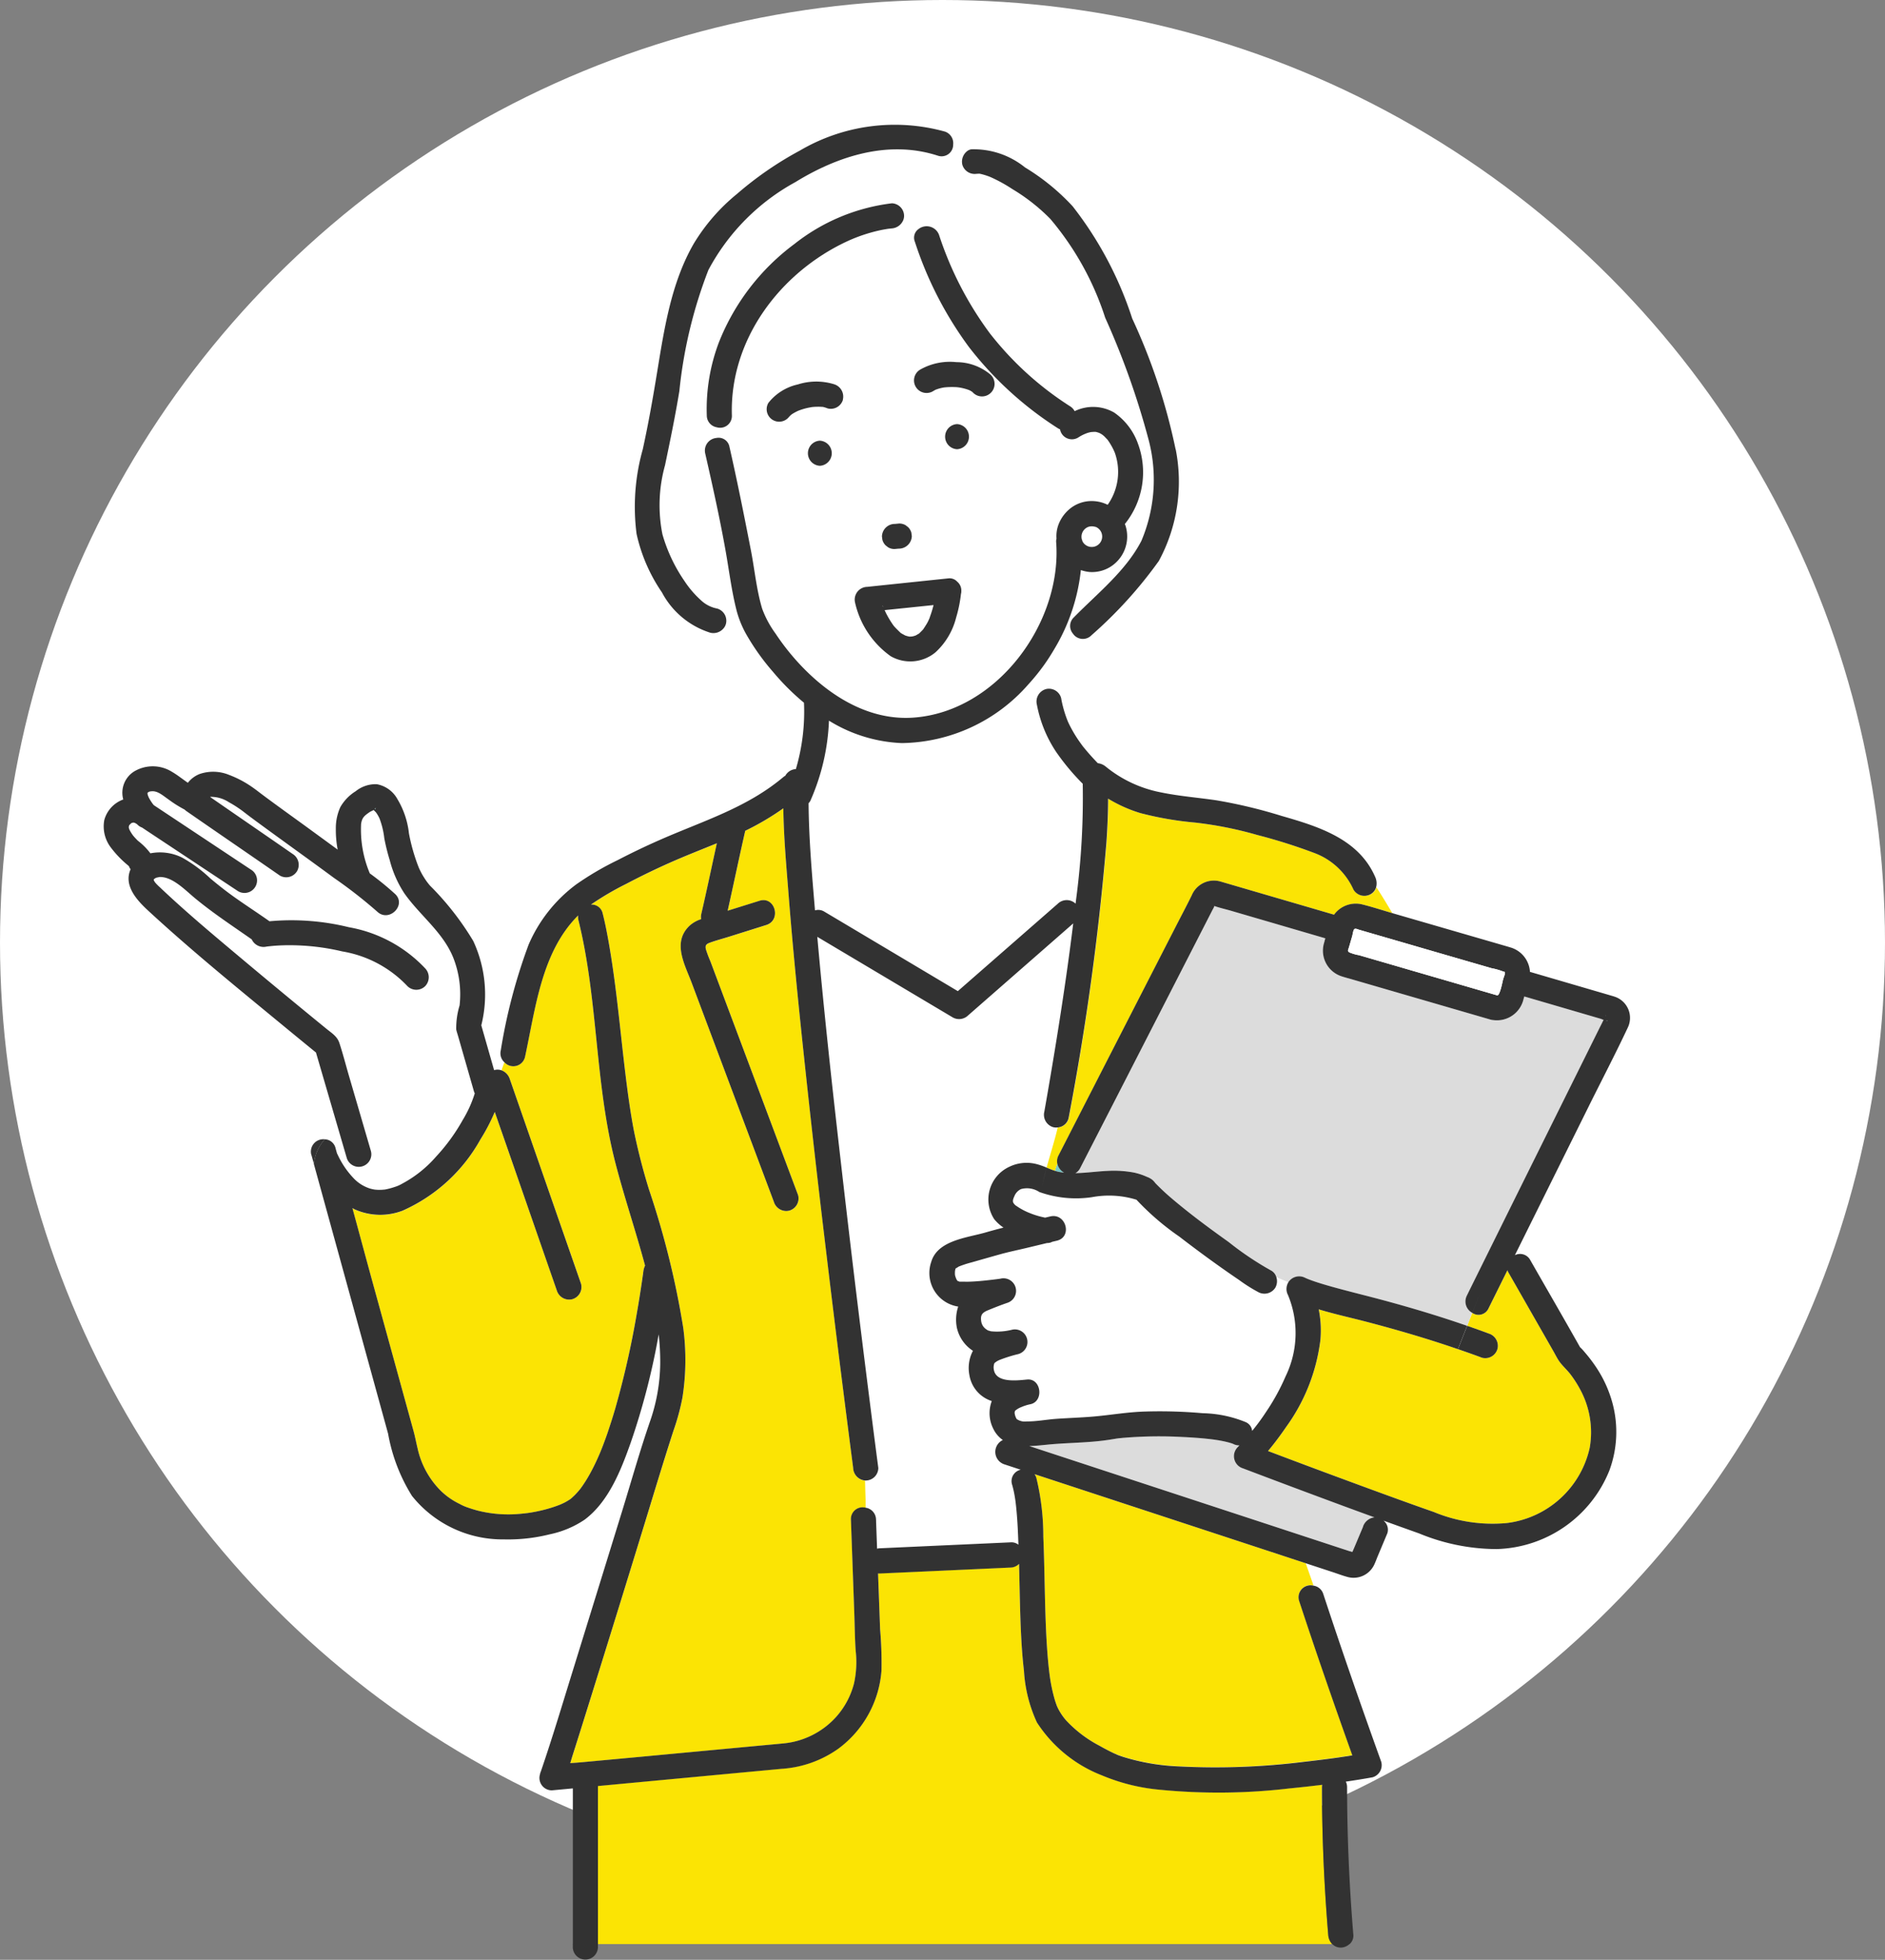
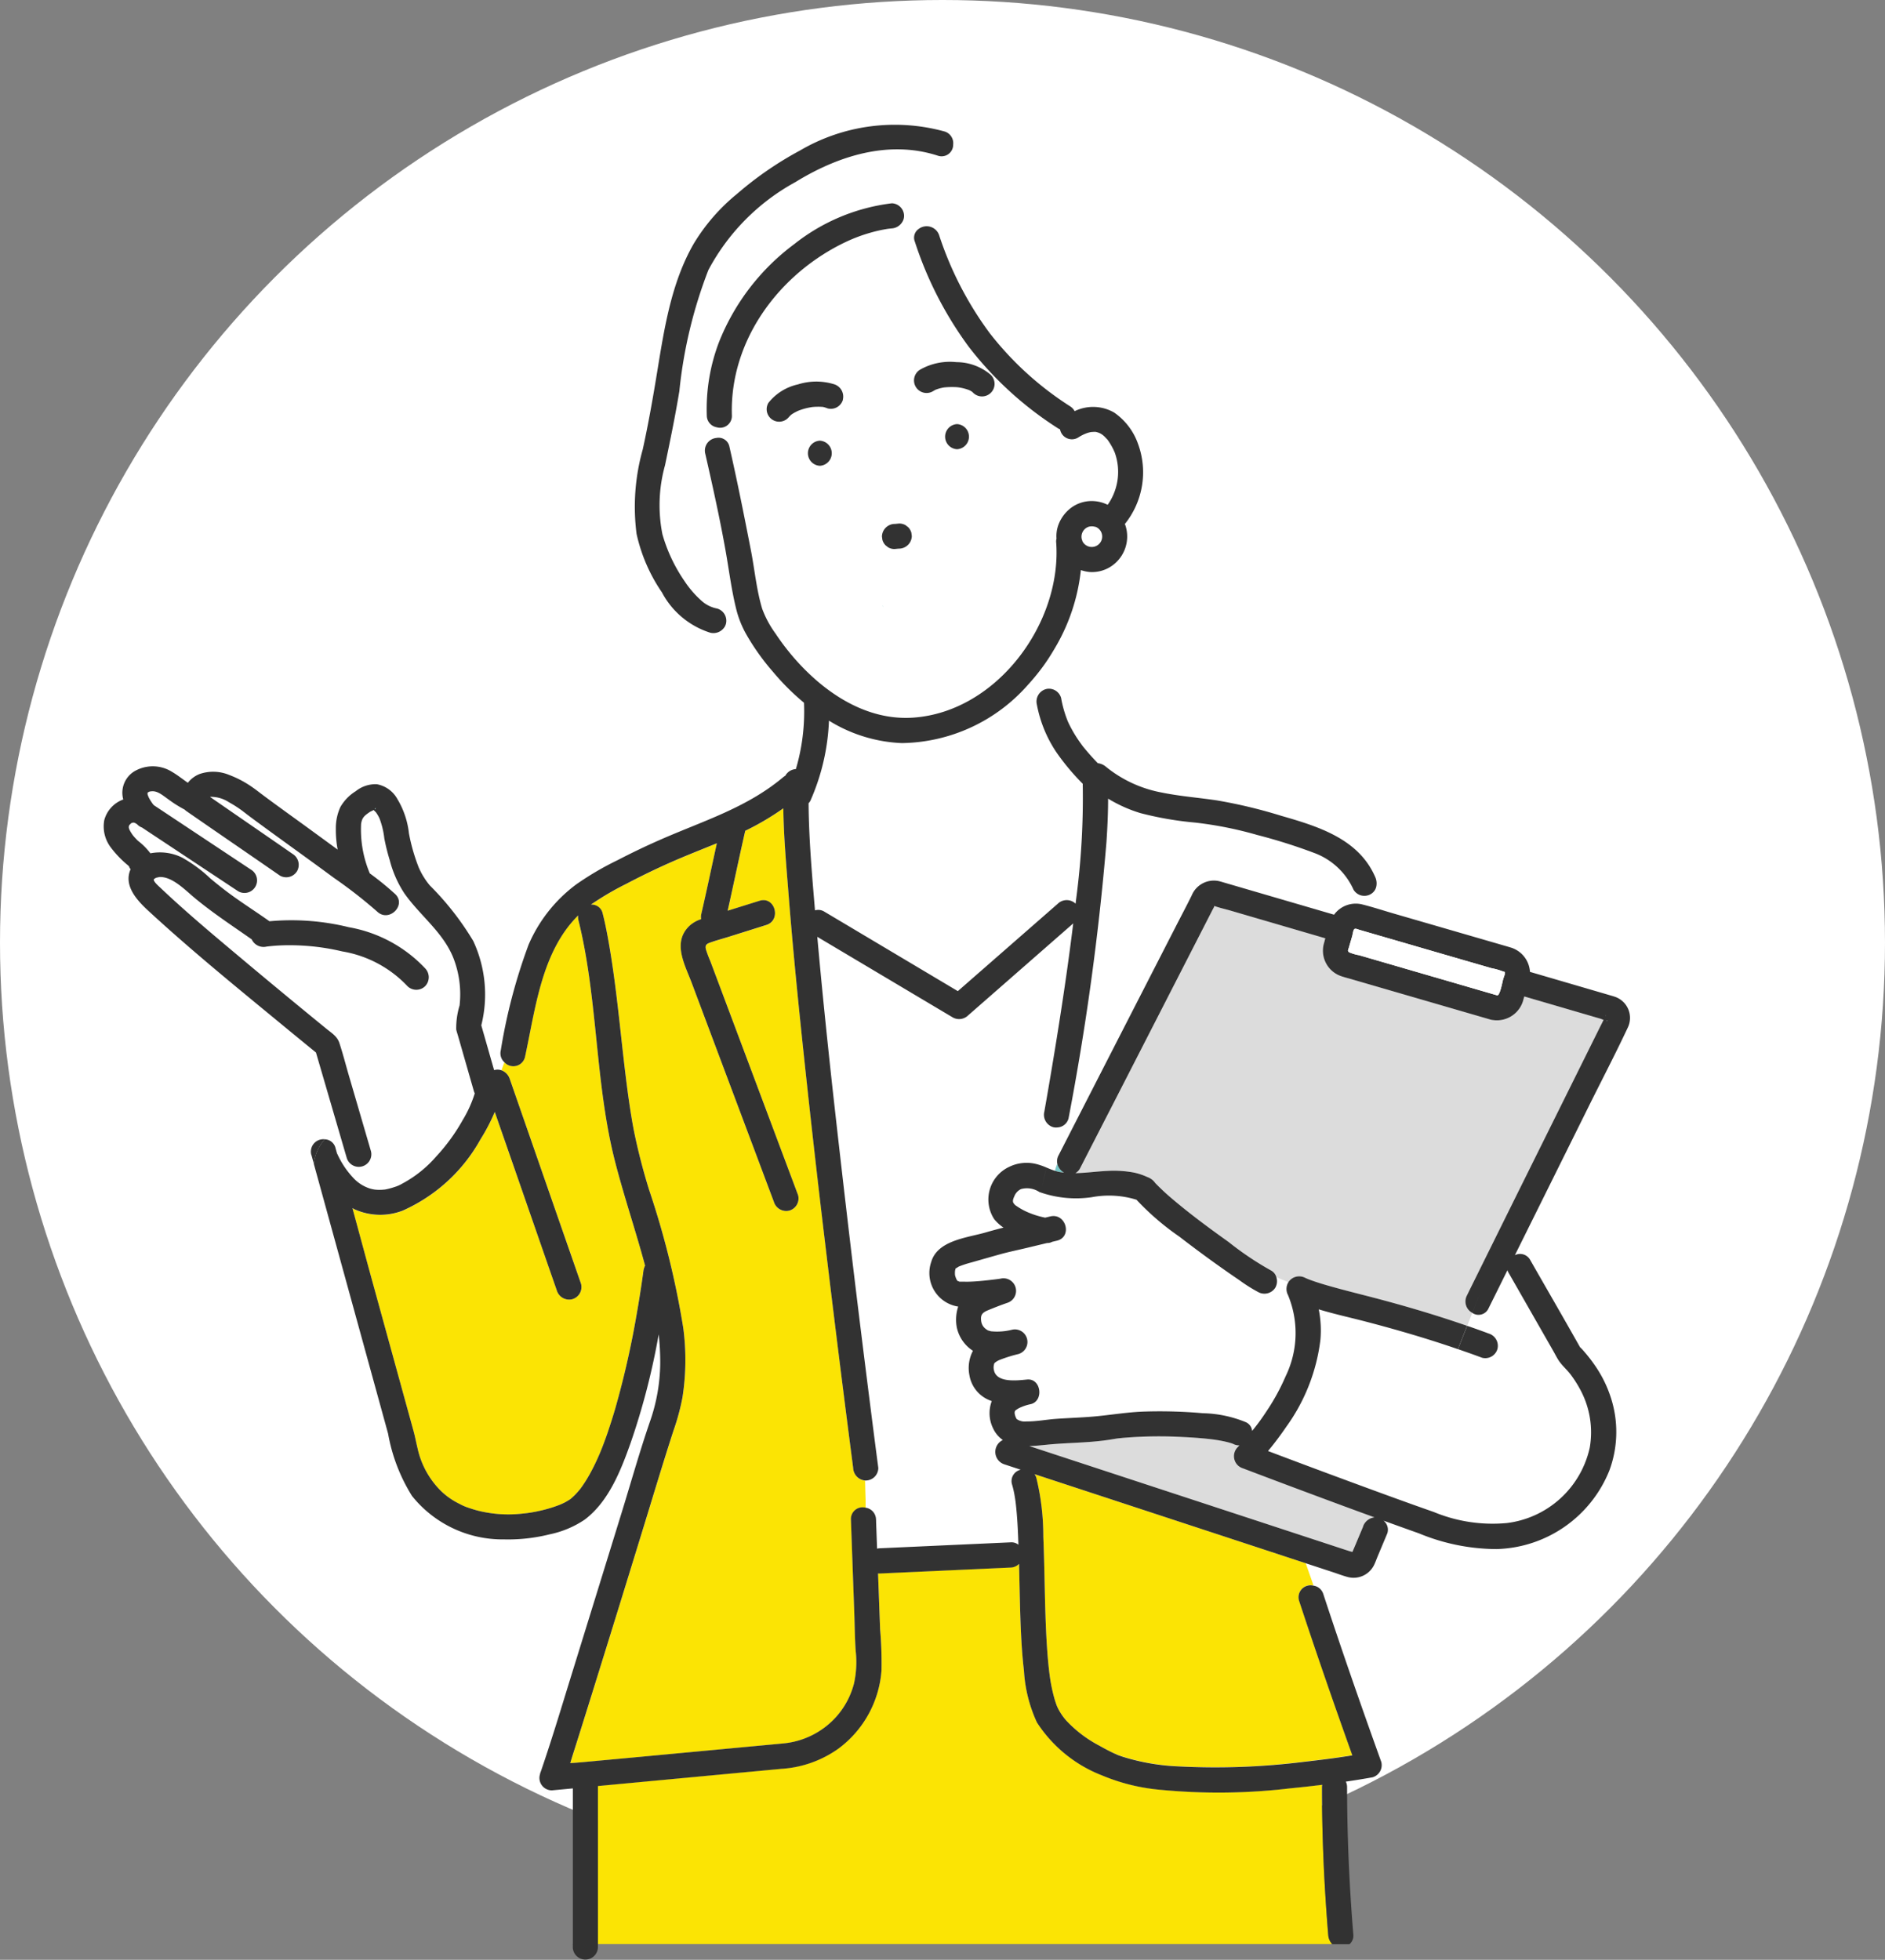
<svg xmlns="http://www.w3.org/2000/svg" width="112" height="116.422" viewBox="0 0 112 116.422">
  <rect x="0" y="0" width="112" height="116.422" fill="#808080" stroke="none" />
  <defs>
    <clipPath id="clip-path">
      <rect id="長方形_38" data-name="長方形 38" width="90.692" height="109.045" fill="none" />
    </clipPath>
  </defs>
  <g id="グループ_452" data-name="グループ 452" transform="translate(-643 -5042)">
    <circle id="楕円形_34" data-name="楕円形 34" cx="56" cy="56" r="56" transform="translate(643 5042)" fill="#fff" />
    <g id="グループ_431" data-name="グループ 431" transform="translate(649.154 5049.377)">
      <g id="グループ_18" data-name="グループ 18" clip-path="url(#clip-path)">
        <path id="パス_124" data-name="パス 124" d="M182.1,58.107c-.021.008-.042.018-.064.024l.045-.014.014-.008.006,0" transform="translate(-132.637 -42.34)" fill="#78c8c8" />
        <path id="パス_125" data-name="パス 125" d="M170.625,105.47c-.015-.088-.039-.112-.036-.088a.655.655,0,0,1,.03.074l.007.014" transform="translate(-124.299 -76.78)" fill="#78c8c8" />
        <path id="パス_126" data-name="パス 126" d="M182.294,58.047l.029-.009a.2.2,0,0,0-.056.019l.026-.01" transform="translate(-132.809 -42.289)" fill="#78c8c8" />
        <path id="パス_127" data-name="パス 127" d="M172.949,109.707c-.035-.046-.021-.027,0,0" transform="translate(-126.004 -79.917)" fill="#78c8c8" />
        <path id="パス_128" data-name="パス 128" d="M171.394,106.237c.043.067.087.133.133.2l.051.07.021.025c.121.137.249.258.379.385l.008.009.062.039c.063.041.133.071.2.112.039.011.077.026.116.037l.088.022.038.011c.065,0,.165-.008.182-.007s.053-.01.079-.017c.043-.011.087-.029.13-.04.056-.034.116-.065.173-.1l.017-.008c.016-.013.031-.028.039-.036.058-.058.118-.112.172-.173.008-.009.02-.021.033-.032s.024-.034.033-.047c.046-.071.094-.14.137-.213a2.043,2.043,0,0,0,.22-.436c-.063.224.023-.064.044-.123s.05-.143.073-.215q.066-.206.118-.415a.09.09,0,0,1,0-.01l-2.9.3c.035.074.067.15.105.222.078.151.162.3.253.441" transform="translate(-124.624 -76.705)" fill="#fff" />
        <path id="パス_129" data-name="パス 129" d="M215.409,289.166a.756.756,0,0,1-.329-1.247c.039-.039.075-.08.113-.119a.758.758,0,0,1-.365-.085l-.018-.01c-.028-.007-.059-.022-.087-.03-.1-.029-.195-.057-.294-.081-.249-.06-.5-.1-.756-.139l-.146-.019-.166-.019c-.173-.019-.347-.036-.521-.05q-.512-.043-1.025-.065a25.513,25.513,0,0,0-3.575.055l-.224.024-.124.016-.256.042c-.377.063-.757.108-1.138.14-.8.068-1.613.086-2.417.152-.428.035-.9.1-1.369.11l1.869.614,12.189,4,4.437,1.457.539.177c.021.007.1.023.161.042.052-.125.108-.25.16-.374l.478-1.137a.81.81,0,0,1,.682-.545q-.957-.35-1.913-.7-2.957-1.092-5.9-2.21" transform="translate(-147.706 -209.316)" fill="#dcdcdc" />
        <path id="パス_130" data-name="パス 130" d="M186.631,250.238c.024-.033.013-.019,0,0" transform="translate(-135.988 -182.321)" fill="#78c8c8" />
        <path id="パス_131" data-name="パス 131" d="M59.37,149.755c.019.015.033.023.03.011,0,.009.078-.171-.03-.011" transform="translate(-43.26 -109.07)" fill="#78c8c8" />
        <path id="パス_132" data-name="パス 132" d="M99.973,302.17c-.082.034-.034.015,0,0" transform="translate(-72.812 -220.176)" fill="#78c8c8" />
        <path id="パス_133" data-name="パス 133" d="M203.851,295.542a.778.778,0,0,1,.108.223,14.7,14.7,0,0,1,.412,3.49c.065,1.5.075,3.008.123,4.512.021.666.049,1.331.092,2,.021.32.046.639.076.958q.022.228.048.455c.008.067.016.134.024.2,0,.028.006.047.008.061l.008.053a10.017,10.017,0,0,0,.3,1.441c.034.114.074.226.113.338.005.016.025.061.036.087s.024.054.038.081a3.436,3.436,0,0,0,.489.728,7.337,7.337,0,0,0,1.971,1.5c.3.167.6.329.906.472l.024.011.01,0,.157.061c.108.041.217.079.326.115a12.811,12.811,0,0,0,3.278.565,42.544,42.544,0,0,0,7.5-.275q.761-.084,1.52-.186l.251-.034.283-.04.506-.075.279-.046c-1.091-3.047-2.152-6.106-3.163-9.181a.71.71,0,0,1,.852-.9l-.463-1.321-9.558-3.139-6.549-2.151" transform="translate(-148.536 -215.346)" fill="#fbe404" />
        <path id="パス_134" data-name="パス 134" d="M119,188.982c0-.019,0-.039-.008-.058q-.277-2.1-.539-4.2-.561-4.432-1.092-8.867-.65-5.437-1.239-10.882c-.36-3.365-.7-6.733-.965-10.107-.131-1.677-.287-3.378-.308-5.07a15.948,15.948,0,0,1-2.265,1.336s0,.006,0,.009c-.361,1.577-.689,3.161-1.042,4.739l1.892-.592c.92-.288,1.31,1.154.4,1.439l-2.226.7c-.378.118-.767.219-1.138.356-.2.074-.279.165-.222.39a7.093,7.093,0,0,0,.266.709l.638,1.7,1.874,4.994,2.7,7.2a.752.752,0,0,1-.521.918.767.767,0,0,1-.918-.521l-1.093-2.912-3.8-10.123c-.4-1.078-1.161-2.389-.106-3.376a1.86,1.86,0,0,1,.678-.38.813.813,0,0,1,.009-.309c.32-1.4.616-2.8.924-4.2-.943.386-1.892.755-2.823,1.169q-1.3.58-2.568,1.247a17.164,17.164,0,0,0-2.092,1.228.661.661,0,0,1,.7.528c.129.52.237,1.045.333,1.572.462,2.566.683,5.17.994,7.757.143,1.191.3,2.381.525,3.56a36.023,36.023,0,0,0,.907,3.53,50.765,50.765,0,0,1,2.029,8.2,14.45,14.45,0,0,1-.049,4.143,13.6,13.6,0,0,1-.537,1.977c-.667,2.054-1.283,4.126-1.92,6.19q-1.464,4.745-2.937,9.487-.557,1.788-1.124,3.574c-.05.157-.1.319-.145.482.242-.018.485-.034.723-.056l3.24-.3,6.957-.652c.585-.055,1.169-.108,1.754-.164a4.827,4.827,0,0,0,3.1-1.548,4.745,4.745,0,0,0,1.084-2.009,5.882,5.882,0,0,0,.1-1.949c-.051-.75-.055-1.507-.083-2.258l-.2-5.539a.694.694,0,0,1,.876-.7l-.029-1.607a.775.775,0,0,1-.711-.743" transform="translate(-74.458 -109.152)" fill="#fbe404" />
        <path id="パス_135" data-name="パス 135" d="M17.785,167.24c.013.046.025.093.038.139.018.063.036.127.054.19.008.014.017.025.025.04a5.128,5.128,0,0,0,1.009,1.476,2.283,2.283,0,0,0,.944.565,2.6,2.6,0,0,0,.269.058c.031,0,.139.012.171.013.1,0,.194,0,.291-.006l.113-.01.014,0a4.217,4.217,0,0,0,.587-.154,2.012,2.012,0,0,0,.438-.192,7.061,7.061,0,0,0,2.017-1.607,11.182,11.182,0,0,0,1.588-2.181,7.01,7.01,0,0,0,.714-1.581.826.826,0,0,1-.055-.138l-.926-3.241c-.039-.137-.086-.273-.117-.412a4.661,4.661,0,0,1,.2-1.43,5.909,5.909,0,0,0-.382-2.852c-.617-1.518-1.975-2.5-2.9-3.808a6.536,6.536,0,0,1-.868-1.969,12.21,12.21,0,0,1-.323-1.3,4.834,4.834,0,0,0-.283-1.175,2.017,2.017,0,0,0-.2-.347c-.036-.051-.1-.105-.149-.159-.066.041-.181.085-.223.114-.352.239-.465.35-.523.709a6.7,6.7,0,0,0,.518,2.944,17.252,17.252,0,0,1,1.5,1.221c.7.658-.355,1.711-1.055,1.055a28.105,28.105,0,0,0-2.564-2c-1.523-1.124-3.065-2.221-4.59-3.342-.237-.174-.473-.35-.707-.53l-.038-.029-.019-.014-.1-.078c-.076-.055-.152-.11-.23-.162a6.61,6.61,0,0,0-.565-.347,1.942,1.942,0,0,0-1.106-.322c.008,0,0,0-.015.007,1.634,1.13,3.272,2.252,4.9,3.383a.761.761,0,0,1,.268,1.021.753.753,0,0,1-1.021.268c-1.852-1.283-3.713-2.554-5.564-3.838a.927.927,0,0,1-.1-.085,7.081,7.081,0,0,1-.942-.592c-.339-.236-.665-.543-1.043-.491a.322.322,0,0,0-.229.1c.027-.02.023.094,0,.028a2.188,2.188,0,0,0,.078.223,2.321,2.321,0,0,0,.126.218c.011.018.112.16.121.178s.043.051.064.076l0,0,.482.32,5.273,3.493a.746.746,0,1,1-.753,1.289l-.775-.513L7.954,149.3l-1.376-.912-.3-.2a.727.727,0,0,1-.29-.192l-.006-.007-.023-.015c-.031-.02-.063-.038-.1-.056l-.018-.009-.069-.018h0l-.024,0-.054.017-.028.013a.144.144,0,0,1-.047.028c-.043.041-.1.094-.1.1l-.011.014,0,.007a.2.2,0,0,1-.022.084s0,.006,0,.009c.006.028.012.056.02.084s.013.04.02.06.029.061.046.09a2.42,2.42,0,0,0,.156.244l.008.012,0,0c.032.036.062.074.094.11.066.075.135.147.207.216a3.835,3.835,0,0,1,.738.742,2.968,2.968,0,0,1,1.876.249,8.272,8.272,0,0,1,1.68,1.238c.418.351.845.69,1.287,1.01.732.53,1.495,1.016,2.232,1.539a14.313,14.313,0,0,1,4.722.355,8.164,8.164,0,0,1,4.528,2.446.764.764,0,0,1,0,1.055.751.751,0,0,1-1.055,0,6.875,6.875,0,0,0-3.87-2.062,13.517,13.517,0,0,0-2.418-.349c-.371-.02-.743-.025-1.114-.014-.188.006-.375.016-.562.032l-.247.024-.1.011-.058.008a.777.777,0,0,1-.882-.428c-1.139-.8-2.3-1.558-3.374-2.449-.591-.49-1.345-1.292-2.115-1.256.009,0-.115.026-.177.04l-.06.029c-.039.02-.1.084-.093.055h0c-.039.137.284.412.39.513,1.637,1.552,3.382,3,5.109,4.446q2.364,1.984,4.755,3.936c.309.252.639.445.77.839.212.637.377,1.292.565,1.936l1.315,4.5a.747.747,0,0,1-1.439.4l-.236-.808-.348-1.192c-.23.314-.49.6-.721.891a.68.68,0,0,1,.644.526" transform="translate(-3.998 -106.409)" fill="#fff" />
        <path id="パス_136" data-name="パス 136" d="M208.466,227.572a2.346,2.346,0,0,0-.142.423,2.28,2.28,0,0,0,.267.069c.091.017.183.028.275.038a.811.811,0,0,1-.4-.53" transform="translate(-151.795 -165.82)" fill="#78c8c8" />
        <path id="パス_137" data-name="パス 137" d="M170.3,187.067a.768.768,0,0,1-.521-.918q.378-2.14.725-4.285c.37-2.3.71-4.6.992-6.9l-.666.583-5.586,4.888a.767.767,0,0,1-.9.117l-1.046-.622-7.008-4.169c.264,2.971.57,5.939.893,8.9q.588,5.4,1.244,10.785.509,4.221,1.046,8.438.219,1.716.443,3.432a.75.75,0,0,1-.746.746c-.012,0-.023,0-.036,0l.029,1.607a.72.72,0,0,1,.616.7l.006.15q.029.792.058,1.584a.822.822,0,0,1,.156-.023l.987-.045,6.79-.308a.671.671,0,0,1,.466.141c-.008-.215-.015-.43-.025-.646-.026-.571-.061-1.143-.123-1.712-.008-.076-.017-.152-.027-.228,0-.034-.013-.093-.015-.105-.016-.1-.032-.2-.05-.3a5.833,5.833,0,0,0-.135-.576.69.69,0,0,1,.512-.888l-.994-.327a.778.778,0,0,1-.069-1.437,1.728,1.728,0,0,1-.576-.687,2.035,2.035,0,0,1-.081-1.628,1.95,1.95,0,0,1-1.33-1.542,2.189,2.189,0,0,1,.211-1.444,2.2,2.2,0,0,1-.963-1.408,2.485,2.485,0,0,1,.087-1.219,2.016,2.016,0,0,1-1.6-2.66c.377-1.283,2.152-1.429,3.236-1.745.35-.1.7-.2,1.056-.287a2.48,2.48,0,0,1-.552-.5,2.14,2.14,0,0,1,.872-3.1,2.359,2.359,0,0,1,1.6-.183,3.963,3.963,0,0,1,.636.218c.208-.775.466-1.562.659-2.384a.713.713,0,0,1-.263-.017" transform="translate(-113.878 -127.484)" fill="#fff" />
        <path id="パス_138" data-name="パス 138" d="M159.905,123.181a8.906,8.906,0,0,1-4.324-1.333,12.976,12.976,0,0,1-1.093,4.749.536.536,0,0,1-.113.157c.015,2.124.2,4.254.381,6.367a.682.682,0,0,1,.562.08l1.046.622,6.878,4.092.361-.316,5.586-4.888a.761.761,0,0,1,1.055,0c.01-.093.023-.185.033-.278a45.779,45.779,0,0,0,.391-6.846,13.633,13.633,0,0,1-1.585-1.9,7.573,7.573,0,0,1-1.139-2.8.766.766,0,0,1,.521-.918.609.609,0,0,1,.151-.027,7.872,7.872,0,0,1-.293-1.345,12.677,12.677,0,0,1-.907,1.112,10.158,10.158,0,0,1-7.511,3.475" transform="translate(-112.486 -86.413)" fill="#fff" />
        <path id="パス_139" data-name="パス 139" d="M150.753,21.986a46.833,46.833,0,0,0-2.577-7.239,17.277,17.277,0,0,0-3.259-5.866,11.237,11.237,0,0,0-2.253-1.771,9.066,9.066,0,0,0-1.313-.72,3.957,3.957,0,0,0-.545-.175c-.033-.008-.066-.014-.1-.02h-.02c-.066,0-.235.019-.078-.009a.763.763,0,0,1-.918-.521.793.793,0,0,1,.311-.83,2.988,2.988,0,0,0-.858-.377.689.689,0,0,1-.91.662c-2.92-.951-5.941.015-8.465,1.569a12.815,12.815,0,0,0-5.163,5.212,27.488,27.488,0,0,0-1.727,7.2c-.244,1.48-.546,2.94-.853,4.408a8.836,8.836,0,0,0-.152,4.1,9.466,9.466,0,0,0,1.313,2.779,5.883,5.883,0,0,0,.976,1.136,1.917,1.917,0,0,0,.96.492.753.753,0,0,1,.521.918.728.728,0,0,1-.074.171,3.146,3.146,0,0,0,1.237.388,6.038,6.038,0,0,1-.534-1.33c-.3-1.176-.449-2.4-.663-3.6-.345-1.927-.77-3.841-1.206-5.749a.753.753,0,0,1,.659-.92c.009-.215.022-.429.034-.644a.713.713,0,0,1-.59-.7,11.173,11.173,0,0,1,.725-4.36,13.421,13.421,0,0,1,4.481-5.828,11.567,11.567,0,0,1,5.775-2.416.751.751,0,0,1,.746.746.717.717,0,0,1-.046.247,2.614,2.614,0,0,1,.892.536.783.783,0,0,1,1.224.35,20.464,20.464,0,0,0,3.011,5.834,18.973,18.973,0,0,0,4.785,4.351.749.749,0,0,1,.259.283,2.509,2.509,0,0,1,2.35.083,3.786,3.786,0,0,1,1.412,1.847,4.9,4.9,0,0,1-.781,4.777.867.867,0,0,1,.038.084,2.126,2.126,0,0,1-.934,2.48,2.067,2.067,0,0,1-1.206.282,2.311,2.311,0,0,1-.509-.112,11.439,11.439,0,0,1-1.547,4.641,2,2,0,0,0,1.072-.869.7.7,0,0,1,.053-.953c1.42-1.446,3.1-2.768,4.02-4.554a9.3,9.3,0,0,0,.423-6.017" transform="translate(-88.669 -3.249)" fill="#fff" />
        <path id="パス_140" data-name="パス 140" d="M145.26,20.989a.8.8,0,0,1-.7.5l-.176.019-.08.011c-.108.018-.215.036-.322.058-.247.05-.492.111-.734.182a9.411,9.411,0,0,0-1.373.518c-3.957,1.861-6.947,5.831-6.8,10.325a.7.7,0,0,1-.9.7c-.012.215-.024.43-.034.644a.656.656,0,0,1,.78.523c.466,2.041.875,4.09,1.274,6.144.224,1.152.331,2.346.669,3.473a6.018,6.018,0,0,0,.8,1.486,14.084,14.084,0,0,0,1.243,1.608c1.759,1.961,4.183,3.563,6.918,3.379,4.988-.335,8.877-5.638,8.507-10.441a.58.58,0,0,1,.022-.194,1.938,1.938,0,0,1,.108-.808,2.24,2.24,0,0,1,.824-1.069,2.056,2.056,0,0,1,1.189-.355,2.146,2.146,0,0,1,.92.223,3.392,3.392,0,0,0,.426-3.089l-.019-.047c-.025-.056-.05-.112-.078-.166a3.917,3.917,0,0,0-.2-.358c-.034-.055-.071-.109-.108-.163a.253.253,0,0,1-.024-.038l-.042-.043c-.053-.056-.106-.111-.159-.166-.013-.014-.067-.057-.088-.076-.042-.029-.084-.056-.128-.083-.022-.013-.075-.037-.1-.048a1.758,1.758,0,0,0-.193-.055h0c-.04,0-.081-.005-.121-.005,0,0-.121.011-.141.009a1.97,1.97,0,0,0-.22.054,2.45,2.45,0,0,0-.557.274.716.716,0,0,1-1.079-.487.818.818,0,0,1-.144-.075,20.863,20.863,0,0,1-5.257-4.8,21.869,21.869,0,0,1-3.225-6.274.628.628,0,0,1,.215-.746,2.613,2.613,0,0,0-.892-.536m-4.965,14.6a.747.747,0,0,1,0-1.492.747.747,0,0,1,0,1.492m1.365-3.931a.75.75,0,0,1-.918.521,1.77,1.77,0,0,0-.286-.089l-.043,0-.1-.007q-.1-.005-.2,0c-.069,0-.137,0-.206.01l-.088.008c-.133.024-.265.048-.4.083a3.936,3.936,0,0,0-.405.131l-.043.019q-.085.04-.167.085c-.057.031-.113.065-.168.1l-.034.023c-.033.029-.067.058-.1.09-.013.014-.025.03-.039.042l-.009.007a.742.742,0,0,1-1.229-.826,3.079,3.079,0,0,1,1.755-1.1,3.6,3.6,0,0,1,2.15-.011.767.767,0,0,1,.521.918m2.389,7.842a.765.765,0,0,1,.682-.459l.035,0,.246-.024a.741.741,0,0,1,.377.1l.151.117a.746.746,0,0,1,.192.329c.009.066.018.132.027.2a.564.564,0,0,1-.064.288.673.673,0,0,1-.395.394.563.563,0,0,1-.287.064l-.036,0-.246.024a.743.743,0,0,1-.377-.1l-.151-.117a.745.745,0,0,1-.192-.329q-.013-.1-.027-.2a.558.558,0,0,1,.064-.288m4.63,3.7a7.75,7.75,0,0,1-.284,1.389,4.186,4.186,0,0,1-1.223,2.068,2.343,2.343,0,0,1-2.688.223,5.351,5.351,0,0,1-2.1-3.164.757.757,0,0,1,.719-.945l.61-.064,4.238-.443a.61.61,0,0,1,.5.2.676.676,0,0,1,.242.545.646.646,0,0,1-.021.189m-.231-8.6a.747.747,0,0,1,0-1.492.747.747,0,0,1,0,1.492m-2.184-4.73a3.584,3.584,0,0,1,2.154-.441,3.149,3.149,0,0,1,2.014.734.746.746,0,1,1-1.055,1.055l-.029-.027c-.035-.021-.069-.045-.106-.064l-.059-.03c-.046-.017-.091-.035-.138-.049a3.288,3.288,0,0,0-.4-.1l-.076-.013c-.063-.006-.125-.013-.188-.017a4.18,4.18,0,0,0-.455,0c-.076,0-.151.011-.227.017l-.061.01a2.7,2.7,0,0,0-.38.1c.008,0-.008.008-.075.029s-.108.057-.16.09a.746.746,0,0,1-.753-1.289" transform="translate(-97.737 -15.294)" fill="#fff" />
-         <path id="パス_141" data-name="パス 141" d="M225.742,153.341a.751.751,0,0,1-1.021-.268,4.124,4.124,0,0,0-2.356-2.187,32.657,32.657,0,0,0-3.359-1.059,22.5,22.5,0,0,0-3.7-.738,19.739,19.739,0,0,1-3.241-.561,8.29,8.29,0,0,1-1.923-.86c0,.867-.043,1.734-.1,2.6a155.59,155.59,0,0,1-2.251,16.393.719.719,0,0,1-.655.539c-.193.822-.451,1.609-.659,2.384.166.068.331.138.5.192a2.337,2.337,0,0,1,.141-.423.733.733,0,0,1,.072-.493l.164-.321,3.021-5.9,3.793-7.4c.311-.607.628-1.211.933-1.821a1.425,1.425,0,0,1,1.606-.854c.1.022.2.054.3.083l5.082,1.484,1.471.43a1.6,1.6,0,0,1,1.711-.6c.588.148,1.169.336,1.75.508-.307-.5-.609-1.027-.952-1.537a.684.684,0,0,1-.323.41" transform="translate(-150.444 -107.598)" fill="#fbe404" />
        <path id="パス_142" data-name="パス 142" d="M63.833,182.938l.53,1.523,2.275,6.533,1.434,4.117a.753.753,0,0,1-.521.918.764.764,0,0,1-.918-.521l-.53-1.523-2.275-6.533-.885-2.541a11.251,11.251,0,0,1-.849,1.63,9.87,9.87,0,0,1-4.63,4.237,3.72,3.72,0,0,1-2.825-.071c-.053-.024-.1-.055-.153-.081.414,1.517.821,3.035,1.239,4.55l2.4,8.717c.091.331.151.661.233.995a5.092,5.092,0,0,0,1.4,2.545,4.235,4.235,0,0,0,1.092.757,2.9,2.9,0,0,0,.542.233c.2.071.406.132.613.184a7.449,7.449,0,0,0,2.553.163c.109-.01.217-.022.325-.035l.206-.031q.3-.05.6-.119a8.111,8.111,0,0,0,1.07-.326l.114-.046h0c.076-.035.153-.069.227-.107a3.875,3.875,0,0,0,.353-.212c.037-.032.075-.063.111-.1s.1-.092.146-.14a5.017,5.017,0,0,0,.337-.383l0,0,.019-.027c.027-.04.057-.079.085-.119.051-.074.1-.149.15-.224.108-.168.209-.34.306-.514.207-.374.39-.762.56-1.155l.046-.109.069-.171q.062-.156.122-.313.122-.321.234-.645c.167-.483.321-.971.464-1.462a52.854,52.854,0,0,0,1.279-5.658q.168-.959.309-1.922.024-.167.048-.335l.014-.1c.007-.053.014-.106.021-.159a1.041,1.041,0,0,1,.1-.328c-.548-2.038-1.228-4.04-1.759-6.084-1.227-4.724-1.023-9.7-2.2-14.435a.766.766,0,0,1-.017-.283c-2.175,2.155-2.531,5.5-3.159,8.413a.712.712,0,0,1-1.221.312c-.06.158-.117.317-.174.475a.817.817,0,0,1,.489.507" transform="translate(-39.7 -126.225)" fill="#fbe404" />
        <path id="パス_143" data-name="パス 143" d="M151.265,328.416a.845.845,0,0,1,.014-.145q-.957.117-1.915.211a35.943,35.943,0,0,1-7.774.079,11.555,11.555,0,0,1-3.407-.854,8.078,8.078,0,0,1-3.855-3.143,8.475,8.475,0,0,1-.769-3.064c-.158-1.35-.2-2.713-.239-4.071-.02-.761-.034-1.523-.053-2.285a.718.718,0,0,1-.5.22l-.987.045-6.79.308a.788.788,0,0,1-.1-.005q.061,1.659.122,3.318a23.036,23.036,0,0,1,.083,2.44,6.356,6.356,0,0,1-2.568,4.656,6.532,6.532,0,0,1-3.364,1.193l-2.075.195-7.262.681-1.579.148v9.4h43.633a.859.859,0,0,1-.24-.536c-.243-2.921-.371-5.86-.374-8.79" transform="translate(-78.873 -229.631)" fill="#fbe404" />
        <path id="パス_144" data-name="パス 144" d="M205.445,238.781a.765.765,0,0,1-1.021.268,9.656,9.656,0,0,1-1.139-.72c-1.21-.821-2.393-1.684-3.551-2.576a15.641,15.641,0,0,1-2.543-2.19,5.53,5.53,0,0,0-2.652-.151,6.475,6.475,0,0,1-3.119-.309,1.332,1.332,0,0,0-1.088-.174.78.78,0,0,0-.4.436.844.844,0,0,0-.082.244.822.822,0,0,1,0,.092.524.524,0,0,0,.217.239,3.822,3.822,0,0,0,.763.408,4.9,4.9,0,0,0,.648.215c.082.021.166.039.249.058l.033.006.3-.071c.935-.225,1.33,1.215.4,1.439l-.284.068a.575.575,0,0,1-.3.071l-1.217.292c-.525.126-1.058.234-1.578.379-.567.158-1.135.321-1.7.482a6.185,6.185,0,0,0-.762.249c-.009,0-.115.077-.179.108-.008.026-.016.05-.022.077,0,.008-.01.055-.014.071a1.282,1.282,0,0,0,0,.252,1.207,1.207,0,0,0,.109.29c.128.154,0,0,.127.086a.127.127,0,0,0,.042.011h.012c.177,0,.353.011.531,0,.452-.015.9-.06,1.352-.112l.274-.033.15-.02.1-.014a.747.747,0,0,1,.4,1.439c-.377.135-.754.275-1.124.43s-.479.295-.411.7a.691.691,0,0,0,.267.42.97.97,0,0,0,.162.1c-.01-.012.141.029.119.033a3.6,3.6,0,0,0,1.273-.092.747.747,0,0,1,.4,1.439,8.535,8.535,0,0,0-1.126.352,1.026,1.026,0,0,0-.308.194.714.714,0,0,0-.026.422c.162.751,1.338.609,1.968.547.844-.083,1.008,1.293.2,1.466a2.715,2.715,0,0,0-.533.167,1.3,1.3,0,0,0-.377.22.277.277,0,0,0-.03.14.877.877,0,0,0,.123.355.839.839,0,0,0,.586.142c.588,0,1.176-.113,1.762-.154.729-.052,1.46-.073,2.189-.135,1.042-.088,2.058-.272,3.108-.3a29.027,29.027,0,0,1,3.411.1,7.086,7.086,0,0,1,2.563.535.634.634,0,0,1,.371.516,12.481,12.481,0,0,0,.824-1.122,12.712,12.712,0,0,0,1.165-2.12,5.874,5.874,0,0,0,.141-4.831.767.767,0,0,1,.027-.762l-.721-.3a.786.786,0,0,1-.06.611" transform="translate(-135.823 -169.677)" fill="#fff" />
        <path id="パス_145" data-name="パス 145" d="M244,177.852l-.849-.248-2.758-.806-.9-.263c-.015.046-.029.092-.042.136a1.624,1.624,0,0,1-1.8,1.267.815.815,0,0,1-.174-.031l-5.651-1.641-2.667-.774c-.168-.049-.339-.092-.506-.147a1.6,1.6,0,0,1-1.066-1.971c.025-.1.053-.195.079-.293l-3.015-.881-2.61-.762c-.315-.092-.654-.163-.965-.277-.005.013-.011.03-.018.052a1.209,1.209,0,0,1-.081.157l-.383.746-1.427,2.785-3.906,7.622-2.155,4.205a.687.687,0,0,1-.283.3c.644-.011,1.3-.107,1.927-.134a6.479,6.479,0,0,1,1.55.1,3.712,3.712,0,0,1,.779.258,1.086,1.086,0,0,1,.342.207c.259.259.1.125.038.05.011.013.021.028.033.04a13.609,13.609,0,0,0,1.036.977c1.1.933,2.2,1.737,3.395,2.6a18.477,18.477,0,0,0,2.505,1.676.649.649,0,0,1,.327.41l.721.3a.767.767,0,0,1,.994-.259l.131.058.133.053c.132.05.265.1.4.141.309.1.622.194.936.281.811.226,1.629.428,2.444.641,1.881.49,3.744,1.04,5.579,1.679l.3-.771a.765.765,0,0,1-.323-1.02l.141-.284,2.741-5.525,3.772-7.6L244,178.33c.066-.134.132-.27.2-.4-.074-.027-.146-.059-.2-.074" transform="translate(-155.071 -124.716)" fill="#dcdcdc" />
-         <path id="パス_146" data-name="パス 146" d="M268.091,254.657a.763.763,0,0,1,.521.918.753.753,0,0,1-.918.521c-.473-.178-.95-.346-1.427-.51l-.112.285.112-.285c-1.818-.628-3.664-1.167-5.527-1.651-.906-.236-1.839-.44-2.744-.715a6.3,6.3,0,0,1,.1,1.812,11.1,11.1,0,0,1-2.032,5.171c-.334.49-.695.974-1.081,1.435q2.777,1.049,5.562,2.075c1.426.525,2.854,1.045,4.288,1.547a9.122,9.122,0,0,0,4.348.656,5.764,5.764,0,0,0,4.918-4.479,5.33,5.33,0,0,0-.55-3.421,6.763,6.763,0,0,0-.588-.925c-.215-.283-.507-.524-.7-.82-.121-.183-.22-.385-.329-.576l-2.655-4.646a.838.838,0,0,1-.068-.151l-1.124,2.266a.65.65,0,0,1-.965.267l-.3.771c.427.149.854.3,1.278.457" transform="translate(-185.793 -182.815)" fill="#fbe404" />
        <path id="パス_147" data-name="パス 147" d="M328.891,194.985a.142.142,0,0,0-.044.088c.011-.024.025-.074.044-.088" transform="translate(-239.614 -142.076)" fill="#78c8c8" />
        <path id="パス_148" data-name="パス 148" d="M329.057,196.243a.067.067,0,0,0,.074.013c-.006,0-.02-.009-.026-.008a.32.32,0,0,1-.048-.005" transform="translate(-239.767 -142.992)" fill="#78c8c8" />
-         <path id="パス_149" data-name="パス 149" d="M269.551,398.631a.786.786,0,0,0,.513-.21h-1.019a.7.7,0,0,0,.506.21" transform="translate(-196.039 -290.309)" fill="#323232" />
        <path id="パス_150" data-name="パス 150" d="M102.745,398.633a.747.747,0,0,0,1.492,0v-.212h-1.492Z" transform="translate(-74.865 -290.309)" fill="#323232" />
        <path id="パス_151" data-name="パス 151" d="M45.425,223.158l.148.536a2.615,2.615,0,0,1,.647-1.458.736.736,0,0,0-.8.922" transform="translate(-33.077 -161.931)" fill="#323232" />
        <path id="パス_152" data-name="パス 152" d="M88.242,74.641c.77-1.551,1.574-3.09,2.311-4.657a1.326,1.326,0,0,0-.795-1.866c-.109-.037-.223-.065-.333-.1l-1.991-.582-2.683-.784a1.611,1.611,0,0,0-1.188-1.46c-.226-.07-.455-.132-.682-.2l-6.208-1.8-.1-.029c.219.359.441.709.686,1.036-.245-.327-.467-.677-.686-1.036-.582-.171-1.163-.36-1.751-.508a1.594,1.594,0,0,0-1.711.6l-1.471-.43-5.082-1.484c-.1-.029-.2-.061-.3-.083a1.425,1.425,0,0,0-1.606.854c-.3.61-.622,1.214-.933,1.821l-3.793,7.4-3.021,5.9-.165.321a.732.732,0,0,0-.072.493,1.422,1.422,0,0,1,.291-.414,1.422,1.422,0,0,0-.291.414.813.813,0,0,0,.4.53c-.092-.011-.184-.021-.275-.038a2.346,2.346,0,0,1-.266-.069,1.785,1.785,0,0,1-.463.954,1.785,1.785,0,0,0,.463-.954c-.172-.054-.337-.123-.5-.192-.1.384-.194.765-.258,1.146.063-.381.155-.762.258-1.146a3.949,3.949,0,0,0-.636-.218,2.358,2.358,0,0,0-1.6.183,2.139,2.139,0,0,0-.872,3.1,2.479,2.479,0,0,0,.551.5c-.353.091-.706.185-1.056.287-1.084.316-2.858.462-3.235,1.745a2.016,2.016,0,0,0,1.6,2.66,2.486,2.486,0,0,0-.087,1.219,2.2,2.2,0,0,0,.963,1.408,2.188,2.188,0,0,0-.211,1.444,1.949,1.949,0,0,0,1.33,1.542,2.036,2.036,0,0,0,.081,1.628,1.726,1.726,0,0,0,.576.687.778.778,0,0,0,.069,1.437l.994.327a.69.69,0,0,0-.512.888,5.838,5.838,0,0,1,.135.576c.019.1.034.2.05.3,0,.012.01.071.015.105.009.076.018.152.027.228.062.569.1,1.14.123,1.712.01.215.017.43.025.646a.67.67,0,0,0-.465-.141l-6.79.308-.987.045a.821.821,0,0,0-.156.023q-.029-.792-.058-1.584c0-.05,0-.1-.005-.15a.72.72,0,0,0-.616-.7l.058,3.21-.058-3.21a.694.694,0,0,0-.876.7l.2,5.538c.027.751.032,1.508.083,2.258a5.883,5.883,0,0,1-.1,1.949,4.748,4.748,0,0,1-1.084,2.009,4.829,4.829,0,0,1-3.1,1.548c-.584.056-1.169.11-1.753.164l-6.957.652-3.24.3c-.239.022-.481.039-.723.056.047-.163.095-.325.145-.482.38-1.19.752-2.382,1.124-3.574q1.478-4.741,2.937-9.487c.637-2.064,1.253-4.136,1.92-6.191a13.558,13.558,0,0,0,.538-1.977,14.448,14.448,0,0,0,.049-4.143,50.806,50.806,0,0,0-2.029-8.2,36.062,36.062,0,0,1-.907-3.53c-.224-1.179-.382-2.369-.525-3.56-.31-2.587-.532-5.191-.994-7.756-.095-.528-.2-1.052-.332-1.573a.662.662,0,0,0-.7-.528,17.164,17.164,0,0,1,2.092-1.228q1.263-.666,2.568-1.247c.931-.414,1.88-.783,2.823-1.169-.308,1.4-.6,2.8-.924,4.2a.811.811,0,0,0-.009.309,1.856,1.856,0,0,0-.678.38c-1.055.986-.3,2.3.106,3.376l3.8,10.123,1.093,2.913a.767.767,0,0,0,.918.521.752.752,0,0,0,.521-.918l-2.7-7.2-1.874-4.994-.638-1.7a7.032,7.032,0,0,1-.266-.709c-.057-.225.02-.316.222-.39.371-.137.76-.238,1.138-.356l2.226-.7c.914-.285.523-1.727-.4-1.439l-1.892.591c.353-1.578.681-3.162,1.042-4.739,0,0,0-.006,0-.008a15.985,15.985,0,0,0,2.265-1.336c.022,1.692.177,3.392.308,5.07.265,3.374.605,6.742.965,10.107Q42.245,77.565,42.9,83q.53,4.435,1.092,8.867.266,2.1.539,4.2l.008.058a.775.775,0,0,0,.711.743l-.033-1.829.033,1.829c.012,0,.023,0,.036,0a.751.751,0,0,0,.746-.746q-.226-1.716-.443-3.432-.537-4.217-1.046-8.438Q43.9,78.866,43.3,73.47c-.323-2.965-.629-5.933-.893-8.9l7.008,4.169,1.046.622a.767.767,0,0,0,.9-.117l5.586-4.888.666-.583c-.282,2.308-.623,4.608-.992,6.9q-.346,2.145-.725,4.285a.768.768,0,0,0,.521.918.713.713,0,0,0,.263.017,9.307,9.307,0,0,0,.277-2.142,9.307,9.307,0,0,1-.277,2.142.719.719,0,0,0,.655-.539,155.722,155.722,0,0,0,2.251-16.393c.059-.864.1-1.731.1-2.6a8.318,8.318,0,0,0,1.923.86,19.741,19.741,0,0,0,3.241.561,22.528,22.528,0,0,1,3.7.738,32.639,32.639,0,0,1,3.36,1.059,4.127,4.127,0,0,1,2.356,2.188.751.751,0,0,0,1.021.268.683.683,0,0,0,.323-.41,8.562,8.562,0,0,0-1.049-1.307,8.562,8.562,0,0,1,1.049,1.307.912.912,0,0,0-.055-.611c-.983-2.264-3.379-3-5.562-3.627a29.772,29.772,0,0,0-3.849-.923c-1.114-.166-2.222-.247-3.32-.475a7.386,7.386,0,0,1-3.282-1.534.893.893,0,0,0-.469-.2c-.151-.158-.3-.317-.445-.48s-.288-.333-.425-.5l-.021-.027-.009-.012c-.034-.046-.068-.091-.1-.137q-.1-.137-.195-.279-.18-.269-.336-.552-.083-.15-.158-.3c-.025-.052-.049-.1-.074-.157l-.017-.037a6.909,6.909,0,0,1-.4-1.394.751.751,0,0,0-.768-.548,11.245,11.245,0,0,0,1.13,2.441,11.245,11.245,0,0,1-1.13-2.441.6.6,0,0,0-.15.027.766.766,0,0,0-.521.918,7.582,7.582,0,0,0,1.139,2.8,13.658,13.658,0,0,0,1.585,1.9,45.74,45.74,0,0,1-.391,6.846c-.01.093-.023.185-.033.278a.761.761,0,0,0-1.055,0L51.118,67.48l-.361.316L43.878,63.7l-1.046-.622a.682.682,0,0,0-.562-.08c-.177-2.113-.366-4.243-.381-6.367A.544.544,0,0,0,42,56.477,12.976,12.976,0,0,0,43.1,51.728a8.9,8.9,0,0,0,4.324,1.333,10.157,10.157,0,0,0,7.511-3.475,12.552,12.552,0,0,0,.907-1.112,7.72,7.72,0,0,1-.069-.99,7.72,7.72,0,0,0,.069.99c.244-.336.468-.689.678-1.049-.05.02-.1.042-.15.059.052-.018.1-.04.15-.059a11.439,11.439,0,0,0,1.547-4.641,2.326,2.326,0,0,0,.509.112,2.067,2.067,0,0,0,1.206-.282,2.125,2.125,0,0,0,.934-2.48.805.805,0,0,0-.038-.084,4.9,4.9,0,0,0,.781-4.777,3.784,3.784,0,0,0-1.412-1.847,2.508,2.508,0,0,0-2.35-.083.747.747,0,0,0-.259-.283,18.967,18.967,0,0,1-4.785-4.35,20.454,20.454,0,0,1-3.011-5.834.784.784,0,0,0-1.224-.349,3.681,3.681,0,0,1,.787,1.08,3.681,3.681,0,0,0-.787-1.08.628.628,0,0,0-.215.746,21.877,21.877,0,0,0,3.225,6.274,20.865,20.865,0,0,0,5.257,4.8.816.816,0,0,0,.144.075.717.717,0,0,0,1.079.487,2.451,2.451,0,0,1,.557-.274,1.954,1.954,0,0,1,.22-.053c.02,0,.138-.009.141-.009.04,0,.081,0,.121,0h0a1.741,1.741,0,0,1,.193.055c.023.011.075.035.1.048.044.026.086.054.128.083.021.019.075.063.088.076l.16.166.042.043a.284.284,0,0,0,.024.038q.056.08.108.162a4.061,4.061,0,0,1,.2.358c.027.055.052.111.077.167l.019.047a3.392,3.392,0,0,1-.426,3.089,2.146,2.146,0,0,0-.919-.223,2.055,2.055,0,0,0-1.189.355,2.24,2.24,0,0,0-.824,1.069,1.938,1.938,0,0,0-.108.808.581.581,0,0,0-.022.194c.37,4.8-3.519,10.106-8.507,10.441-2.735.183-5.159-1.419-6.918-3.38a14.055,14.055,0,0,1-1.243-1.608,6.027,6.027,0,0,1-.8-1.486c-.338-1.127-.445-2.321-.669-3.473-.4-2.054-.808-4.1-1.274-6.144a.656.656,0,0,0-.78-.523,4.911,4.911,0,0,0,.267,2.1,4.911,4.911,0,0,1-.267-2.1.753.753,0,0,0-.66.92c.436,1.908.861,3.823,1.206,5.75.214,1.2.361,2.422.663,3.6a6.049,6.049,0,0,0,.534,1.33,10.159,10.159,0,0,0,1.21.049,10.159,10.159,0,0,1-1.21-.049,13.758,13.758,0,0,0,1.631,2.3,14.184,14.184,0,0,0,1.835,1.829,12.027,12.027,0,0,1-.482,3.942.76.76,0,0,0-.628.394.979.979,0,0,0-.141.1c-2.167,1.813-4.741,2.582-7.3,3.707q-1.282.563-2.525,1.209a17.8,17.8,0,0,0-2.449,1.434,8.778,8.778,0,0,0-2.837,3.585A32.938,32.938,0,0,0,23.6,71.317a.721.721,0,0,0,.218.708c.2-.519.4-1.038.609-1.557-.208.519-.414,1.038-.609,1.557a.713.713,0,0,0,1.221-.312c.629-2.912.985-6.258,3.159-8.413a.773.773,0,0,0,.017.283c1.175,4.733.971,9.71,2.2,14.435.531,2.044,1.211,4.046,1.759,6.084a1.047,1.047,0,0,0-.1.327q-.01.08-.021.159c0,.033-.009.066-.014.1q-.023.168-.048.335-.14.963-.309,1.922A52.844,52.844,0,0,1,30.4,92.6c-.143.491-.3.979-.464,1.462q-.112.324-.234.645-.059.157-.122.313c-.023.057-.046.114-.069.171l-.046.109c-.169.393-.353.78-.56,1.155q-.144.262-.306.514c-.049.075-.1.15-.15.224-.028.04-.057.079-.085.119l-.018.027,0,0a5,5,0,0,1-.337.383c-.047.048-.1.095-.146.14s-.074.064-.112.1a3.864,3.864,0,0,1-.352.212c-.075.038-.151.072-.227.107h0l-.114.046a8.072,8.072,0,0,1-1.07.325q-.3.07-.6.119l-.206.031c-.108.013-.217.025-.325.035a7.456,7.456,0,0,1-2.553-.163c-.207-.052-.412-.113-.613-.184a2.9,2.9,0,0,1-.542-.234,4.234,4.234,0,0,1-1.092-.757,5.092,5.092,0,0,1-1.4-2.545c-.082-.333-.142-.664-.233-1l-2.4-8.717c-.417-1.515-.824-3.034-1.238-4.55.052.027.1.057.153.081a3.719,3.719,0,0,0,2.825.071,9.87,9.87,0,0,0,4.63-4.237,11.236,11.236,0,0,0,.849-1.629l.885,2.541L26.4,84.054l.53,1.523a.765.765,0,0,0,.918.521.753.753,0,0,0,.521-.918l-1.434-4.117L24.662,74.53l-.53-1.523a.817.817,0,0,0-.488-.507,17.4,17.4,0,0,0-.709,2.445,17.4,17.4,0,0,1,.709-2.445.712.712,0,0,0-.43-.014l-.011,0-.76-2.658a7.532,7.532,0,0,0-.478-5.011,16.952,16.952,0,0,0-2.574-3.293,3.791,3.791,0,0,1-.354-.486q-.1-.153-.181-.314c-.021-.04-.04-.081-.061-.122s-.04-.085-.059-.127c.027.067.024.059-.011-.026a11.147,11.147,0,0,1-.582-2.029,4.991,4.991,0,0,0-.686-2.035,1.754,1.754,0,0,0-1.225-.881,1.885,1.885,0,0,0-1.253.417,2.678,2.678,0,0,0-.909.938A3.013,3.013,0,0,0,13.8,58.15a6.326,6.326,0,0,0,.109,1.24q-.994-.728-1.99-1.453c-.761-.551-1.525-1.1-2.28-1.659l-.31-.232-.157-.12c-.093-.071-.187-.141-.283-.209a6.243,6.243,0,0,0-1.432-.767A2.485,2.485,0,0,0,5.7,54.9a1.66,1.66,0,0,0-.692.519c-.307-.211-.645-.48-.936-.646a2.155,2.155,0,0,0-2.248-.032,1.492,1.492,0,0,0-.654,1.67A1.8,1.8,0,0,0,.043,57.632a2.062,2.062,0,0,0,.4,1.646,6.187,6.187,0,0,0,.994,1.034c.024.021.046.044.069.066s.019.051.03.074a.785.785,0,0,0,.071.1c-.434.974.376,1.847,1.05,2.469,2.521,2.326,5.191,4.5,7.837,6.679q1.061.874,2.126,1.743l1.244,4.261c.04-.054.078-.109.116-.166-.037.056-.076.111-.116.166l.348,1.193.236.808a.747.747,0,0,0,1.439-.4l-1.314-4.5c-.188-.644-.354-1.3-.565-1.936-.131-.394-.462-.587-.77-.839Q10.848,68.081,8.482,66.1c-1.727-1.45-3.471-2.894-5.108-4.446-.106-.1-.429-.376-.39-.513h0c-.005.029.054-.036.093-.056l.06-.028c.062-.015.186-.037.177-.04.77-.036,1.524.767,2.115,1.256,1.076.891,2.235,1.65,3.374,2.449a.777.777,0,0,0,.882.428l.058-.008.1-.011c.082-.008.164-.017.247-.024.187-.016.374-.026.562-.032.371-.012.743-.006,1.114.013a13.522,13.522,0,0,1,2.418.349,6.873,6.873,0,0,1,3.87,2.062.751.751,0,0,0,1.055,0,.764.764,0,0,0,0-1.055A8.166,8.166,0,0,0,14.578,64a14.32,14.32,0,0,0-4.722-.355c-.737-.523-1.5-1.009-2.232-1.539-.442-.32-.868-.659-1.286-1.01a8.269,8.269,0,0,0-1.681-1.238,2.969,2.969,0,0,0-1.875-.249,3.825,3.825,0,0,0-.738-.742c-.071-.07-.141-.142-.207-.216-.032-.036-.063-.074-.094-.11l0,0-.008-.012a2.451,2.451,0,0,1-.156-.244c-.016-.03-.031-.06-.046-.09s-.014-.04-.02-.06-.014-.056-.02-.084v-.009a.2.2,0,0,0,.023-.085l0-.007.011-.014s.055-.056.1-.1c-.011,0-.012,0,.011-.01l.023-.021.018,0a.023.023,0,0,1-.005.007l.028-.013.055-.017.024,0h0l.069.018.018.009c.033.017.064.036.1.056l.023.015.006.007a.728.728,0,0,0,.29.192l.3.2,1.377.912,3.257,2.158.775.513a.746.746,0,0,0,.753-1.289L3.469,57.07l-.482-.32h0c-.021-.025-.043-.05-.064-.076s-.11-.16-.121-.178a2.386,2.386,0,0,1-.125-.219,2.114,2.114,0,0,1-.078-.222c.024.066.028-.048,0-.028a.323.323,0,0,1,.229-.1c.379-.052.7.255,1.043.491a7.119,7.119,0,0,0,.942.592.953.953,0,0,0,.1.085c1.851,1.284,3.712,2.554,5.564,3.838a.753.753,0,0,0,1.021-.268.761.761,0,0,0-.268-1.021c-1.632-1.132-3.271-2.254-4.9-3.383.015,0,.023-.008.015-.007a1.945,1.945,0,0,1,1.106.322,6.621,6.621,0,0,1,.565.347q.116.079.23.162l.1.078.019.014.038.029c.233.18.469.356.707.53,1.525,1.121,3.068,2.218,4.59,3.342a28.1,28.1,0,0,1,2.564,2c.7.656,1.758-.4,1.055-1.055a17.352,17.352,0,0,0-1.5-1.221,6.7,6.7,0,0,1-.518-2.944c.058-.359.171-.469.523-.708.042-.028.157-.073.223-.114.046.054.113.108.15.158a2.02,2.02,0,0,1,.2.348,4.847,4.847,0,0,1,.283,1.175,12.149,12.149,0,0,0,.323,1.3,6.534,6.534,0,0,0,.868,1.969c.922,1.313,2.281,2.29,2.9,3.808a5.911,5.911,0,0,1,.382,2.852,4.652,4.652,0,0,0-.2,1.43c.031.138.078.275.117.412L22,73.73a.82.82,0,0,0,.055.138,7.034,7.034,0,0,1-.714,1.581,11.212,11.212,0,0,1-1.588,2.181,7.064,7.064,0,0,1-2.017,1.607,2.009,2.009,0,0,1-.438.192,4.241,4.241,0,0,1-.587.155l-.014,0-.113.01a2.9,2.9,0,0,1-.291.006c-.031,0-.139-.011-.171-.012a2.612,2.612,0,0,1-.269-.058,2.282,2.282,0,0,1-.944-.565A5.128,5.128,0,0,1,13.9,77.493c-.007-.015-.017-.026-.025-.04-.018-.063-.036-.127-.054-.19-.013-.046-.026-.093-.038-.139a.68.68,0,0,0-.644-.526,2.615,2.615,0,0,0-.647,1.458l1.813,6.584,2.6,9.445a10.4,10.4,0,0,0,1.421,3.7,6.887,6.887,0,0,0,5.458,2.581,10.156,10.156,0,0,0,2.718-.3,5.841,5.841,0,0,0,2.077-.869c1.436-1.071,2.168-2.957,2.745-4.587a41.928,41.928,0,0,0,1.659-6.425,15.17,15.17,0,0,1,.091,1.739,10.763,10.763,0,0,1-.614,3.456c-.6,1.742-1.1,3.521-1.642,5.281q-1.451,4.7-2.906,9.4c-.634,2.038-1.242,4.088-1.936,6.106-.011.032-.026.064-.036.1s-.006.025,0,.025a.736.736,0,0,0,.7.982l1.242-.116v9.26h1.492v-9.4l1.579-.148,7.262-.681,2.075-.194a6.537,6.537,0,0,0,3.364-1.193,6.357,6.357,0,0,0,2.568-4.656,23.033,23.033,0,0,0-.083-2.44q-.061-1.659-.122-3.318a.825.825,0,0,0,.1.005l6.79-.309.987-.045a.718.718,0,0,0,.5-.22c.019.761.033,1.523.053,2.284.036,1.358.081,2.721.239,4.071a8.468,8.468,0,0,0,.769,3.064,8.078,8.078,0,0,0,3.855,3.143,11.562,11.562,0,0,0,3.407.853,35.956,35.956,0,0,0,7.774-.078q.957-.093,1.915-.211a.815.815,0,0,0-.014.144c0,2.931.131,5.869.374,8.79a.861.861,0,0,0,.24.536h1.019a.657.657,0,0,0,.234-.536c-.243-2.921-.371-5.859-.374-8.79a.741.741,0,0,0-.075-.333c.53-.078,1.059-.161,1.584-.257a.749.749,0,0,0,.521-.918c-1.19-3.307-2.346-6.628-3.443-9.967a.714.714,0,0,0-.587-.5l1.412,4.03-1.412-4.03a.71.71,0,0,0-.852.9c1.011,3.075,2.072,6.133,3.163,9.181l-.279.046-.506.075-.283.04-.251.034q-.759.1-1.52.186a42.57,42.57,0,0,1-7.5.274,12.813,12.813,0,0,1-3.278-.565c-.109-.036-.218-.074-.326-.114L60.1,113.1l-.01,0-.024-.011c-.309-.143-.609-.305-.906-.472a7.332,7.332,0,0,1-1.97-1.5,3.426,3.426,0,0,1-.489-.728c-.013-.027-.025-.054-.038-.081s-.03-.071-.036-.087c-.039-.112-.079-.224-.113-.338a10.055,10.055,0,0,1-.3-1.441c0-.025-.006-.04-.008-.053l-.007-.061q-.013-.1-.024-.2-.026-.228-.048-.455c-.03-.319-.055-.638-.076-.958-.044-.665-.071-1.33-.092-2-.048-1.5-.059-3.008-.123-4.511a14.7,14.7,0,0,0-.412-3.49.77.77,0,0,0-.108-.223l6.549,2.151,9.557,3.139-.16-.456.16.456,1.622.533c.28.092.561.2.846.278a1.355,1.355,0,0,0,1.58-.669c.094-.18.162-.385.241-.572L76.278,100a.687.687,0,0,0-.23-.749q1.053.383,2.109.757a12.137,12.137,0,0,0,4.6.933,7.432,7.432,0,0,0,6.714-4.673,6.587,6.587,0,0,0,.18-4.007,7.238,7.238,0,0,0-.928-2.063,9.135,9.135,0,0,0-.747-.984,3.013,3.013,0,0,0-.251-.268l-.018-.032c-.969-1.72-1.959-3.427-2.938-5.141a.685.685,0,0,0-.913-.292l.491-.989,3.895-7.85M1.669,57.8l.007-.005v0l-.007,0m.195,0a.114.114,0,0,1,.041.016.126.126,0,0,1-.041-.016M16.14,56.99c0,.012-.011,0-.03-.011.108-.16.032.02.03.011m11.02,41.3h0M89.338,69.55c.007,0,.02.01.026.008a.065.065,0,0,1-.074-.012.286.286,0,0,0,.048,0m-.061-.346c-.019.014-.033.064-.044.088a.141.141,0,0,1,.044-.088M74,65.18l.193-.665c.026-.087.049-.336.121-.4s.188.007.294.038l.8.233,5.757,1.672,1.3.376a3.952,3.952,0,0,1,.7.2c.014.007.071.012.079.021.064.069-.053.321-.081.417-.049.168-.195,1.012-.364.974l-4.127-1.2-2.97-.863-1.108-.322a2.7,2.7,0,0,1-.573-.167c-.134-.079-.07-.144-.02-.317M50.643,84.211h0M74.839,99.6l-.478,1.137c-.052.125-.107.249-.16.374-.062-.019-.141-.035-.161-.042l-.54-.177-4.437-1.457-12.189-4-1.869-.614c.466-.011.941-.075,1.369-.11.8-.066,1.613-.084,2.417-.152.381-.032.761-.077,1.138-.14l.256-.042.124-.016.224-.023a25.474,25.474,0,0,1,3.575-.055q.513.023,1.025.065.261.022.521.05l.166.019.146.019c.254.036.507.079.756.139.1.024.2.052.294.081.027.008.058.023.087.03l.018.01a.759.759,0,0,0,.366.085c-.038.039-.075.08-.114.119a.756.756,0,0,0,.329,1.247q2.947,1.119,5.9,2.21.956.353,1.913.7a.81.81,0,0,0-.682.545m.853.405.419-1.317ZM81.14,85.6,81,85.887a.765.765,0,0,0,.323,1.021L81.8,85.7l-.476,1.209a.65.65,0,0,0,.965-.267l1.124-2.266a.831.831,0,0,0,.068.151l2.655,4.646c.109.19.208.393.329.576.2.3.488.538.7.82a6.765,6.765,0,0,1,.588.925,5.332,5.332,0,0,1,.55,3.421,5.763,5.763,0,0,1-4.918,4.479,9.122,9.122,0,0,1-4.348-.656c-1.434-.5-2.862-1.023-4.288-1.547q-2.786-1.024-5.562-2.075c.386-.46.746-.944,1.081-1.435A11.107,11.107,0,0,0,72.3,88.511a6.306,6.306,0,0,0-.1-1.812c.905.276,1.839.48,2.744.715,1.863.485,3.709,1.024,5.527,1.651l.545-1.386c-1.835-.639-3.7-1.188-5.578-1.679-.815-.212-1.633-.415-2.444-.641-.314-.088-.627-.179-.937-.281-.134-.044-.267-.091-.4-.141l-.134-.053-.131-.058a.766.766,0,0,0-.994.259l1.338.553L70.4,85.086a.767.767,0,0,0-.027.762,5.873,5.873,0,0,1-.141,4.831,12.688,12.688,0,0,1-1.164,2.12,12.415,12.415,0,0,1-.824,1.122.633.633,0,0,0-.37-.516,7.08,7.08,0,0,0-2.563-.535,28.914,28.914,0,0,0-3.411-.1c-1.05.027-2.066.211-3.108.3-.729.062-1.46.083-2.189.135-.586.042-1.174.159-1.762.154a.839.839,0,0,1-.586-.142.873.873,0,0,1-.123-.355.276.276,0,0,1,.03-.14,1.3,1.3,0,0,1,.377-.22,2.762,2.762,0,0,1,.533-.167c.81-.172.646-1.548-.2-1.466-.63.062-1.805.2-1.968-.548a.715.715,0,0,1,.025-.422,1.027,1.027,0,0,1,.309-.194,8.515,8.515,0,0,1,1.126-.352.747.747,0,0,0-.4-1.439A3.606,3.606,0,0,1,52.7,88c.023,0-.129-.045-.119-.033a.972.972,0,0,1-.162-.1.69.69,0,0,1-.267-.42c-.068-.409.039-.548.411-.7s.746-.3,1.124-.43a.747.747,0,0,0-.4-1.439l-.1.014-.15.02-.274.033c-.449.052-.9.1-1.352.112-.177.006-.354-.006-.531,0h-.012a.12.12,0,0,1-.042-.012c-.124-.086,0,.069-.127-.086a1.217,1.217,0,0,1-.109-.29,1.277,1.277,0,0,1,0-.252c0-.016.012-.062.014-.071.006-.026.014-.051.022-.076.065-.032.17-.1.179-.109a6.208,6.208,0,0,1,.762-.249c.567-.161,1.134-.324,1.7-.482.52-.145,1.053-.253,1.578-.379l1.217-.292a.576.576,0,0,0,.3-.071l.284-.068c.933-.224.538-1.664-.4-1.439l-.3.071-.033-.006c-.084-.019-.167-.036-.25-.058a4.947,4.947,0,0,1-.648-.214,3.822,3.822,0,0,1-.763-.408.522.522,0,0,1-.217-.239.771.771,0,0,0-.005-.092.858.858,0,0,1,.082-.244.781.781,0,0,1,.4-.436,1.332,1.332,0,0,1,1.088.174,6.477,6.477,0,0,0,3.119.308,5.53,5.53,0,0,1,2.652.151,15.629,15.629,0,0,0,2.544,2.189c1.158.892,2.341,1.756,3.551,2.577a9.675,9.675,0,0,0,1.138.72.765.765,0,0,0,1.021-.268.787.787,0,0,0,.06-.611l-.694-.287.694.287a.65.65,0,0,0-.328-.41A18.448,18.448,0,0,1,66.848,82.7c-1.2-.858-2.29-1.662-3.395-2.6a13.611,13.611,0,0,1-1.036-.977c-.012-.012-.021-.027-.033-.04.063.074.221.209-.038-.05A1.087,1.087,0,0,0,62,78.832a3.724,3.724,0,0,0-.779-.258,6.492,6.492,0,0,0-1.55-.1c-.63.027-1.283.123-1.927.134a.687.687,0,0,0,.283-.3L60.187,74.1l3.905-7.622,1.427-2.785.382-.746a1.209,1.209,0,0,0,.081-.157c.007-.022.014-.039.019-.052.311.114.65.185.965.277l2.61.762,3.015.881c-.026.1-.054.2-.079.293a1.6,1.6,0,0,0,1.066,1.971c.166.055.338.1.506.147l2.667.775L82.4,69.485a.816.816,0,0,0,.174.031,1.623,1.623,0,0,0,1.8-1.267c.013-.045.028-.09.042-.136l.9.263,2.758.806.85.248c.052.015.125.047.2.074-.066.135-.132.27-.2.4l-1.274,2.567-3.772,7.6L81.14,85.6" transform="translate(0 -16.294)" fill="#323232" />
        <path id="パス_153" data-name="パス 153" d="M298.911,264.446a.763.763,0,0,0-.521-.918c-.424-.16-.851-.309-1.278-.458l-.546,1.386c.477.165.954.332,1.427.51a.752.752,0,0,0,.918-.521" transform="translate(-216.092 -191.686)" fill="#323232" />
        <path id="パス_154" data-name="パス 154" d="M184.945,65.659a.747.747,0,0,0,0,1.492.747.747,0,0,0,0-1.492" transform="translate(-134.235 -47.842)" fill="#323232" />
        <path id="パス_155" data-name="パス 155" d="M154.9,69.3a.747.747,0,0,0,0,1.492.747.747,0,0,0,0-1.492" transform="translate(-112.342 -50.498)" fill="#323232" />
-         <path id="パス_156" data-name="パス 156" d="M166.561,104.028a2.343,2.343,0,0,0,2.688-.223,4.186,4.186,0,0,0,1.223-2.068,7.753,7.753,0,0,0,.284-1.389.65.65,0,0,0,.022-.189.677.677,0,0,0-.243-.545.609.609,0,0,0-.5-.2l-4.238.443-.61.064a.758.758,0,0,0-.72.945,5.352,5.352,0,0,0,2.1,3.164m.2-1.8c-.021-.027-.035-.046,0,0M169.126,101l0,.01q-.052.209-.118.415c-.023.072-.047.144-.073.215s-.107.347-.044.123a2.032,2.032,0,0,1-.22.436c-.043.073-.09.142-.137.213-.009.014-.021.031-.033.048l-.033.032c-.054.061-.114.116-.172.174l-.039.036-.017.008c-.057.034-.116.065-.173.1-.043.011-.087.03-.13.04-.025.007-.052.011-.079.017s-.117.009-.182.008l-.038-.011c-.029-.008-.059-.013-.088-.021s-.077-.026-.116-.037c-.063-.04-.133-.071-.2-.112l-.062-.038-.008-.009c-.13-.127-.258-.248-.379-.385l-.021-.025-.051-.07q-.069-.1-.133-.2c-.091-.143-.175-.291-.253-.441-.038-.073-.071-.148-.105-.223l2.9-.3m-2.986.125-.007-.014a.653.653,0,0,0-.03-.074c0-.024.022,0,.036.088" transform="translate(-119.814 -72.435)" fill="#323232" />
        <path id="パス_157" data-name="パス 157" d="M171.215,87.45l-.035,0a.766.766,0,0,0-.746.746q.013.1.027.2a.744.744,0,0,0,.192.329l.151.117a.743.743,0,0,0,.377.1l.246-.024.036,0a.767.767,0,0,0,.746-.746l-.027-.2a.743.743,0,0,0-.192-.329l-.151-.117a.744.744,0,0,0-.377-.1l-.246.024" transform="translate(-124.186 -63.703)" fill="#323232" />
        <path id="パス_158" data-name="パス 158" d="M182.216,58.057l-.006,0-.014.008c.067-.021.083-.03.075-.029l-.029.009-.026.01" transform="translate(-132.758 -42.289)" fill="#323232" />
        <path id="パス_159" data-name="パス 159" d="M180.814,53.765c.036.02.071.043.106.064l.029.027A.746.746,0,1,0,182,52.8a3.148,3.148,0,0,0-2.014-.734,3.584,3.584,0,0,0-2.154.441.746.746,0,1,0,.753,1.289c.052-.033.105-.062.16-.09l-.045.014c.022-.007.043-.016.064-.024a.214.214,0,0,1,.055-.019,2.755,2.755,0,0,1,.38-.1l.061-.01c.076-.007.151-.014.227-.017a4.174,4.174,0,0,1,.455,0c.063,0,.126.011.188.017l.077.013a3.337,3.337,0,0,1,.4.1c.046.014.092.033.138.049l.059.03" transform="translate(-129.309 -37.929)" fill="#323232" />
        <path id="パス_160" data-name="パス 160" d="M149.7,57.421a.767.767,0,0,0-.521-.918,3.6,3.6,0,0,0-2.15.011,3.079,3.079,0,0,0-1.755,1.1.742.742,0,0,0,1.229.826l.009-.007c.014-.012.025-.028.038-.042.031-.032.065-.061.1-.09l.034-.024c.055-.036.111-.069.168-.1s.111-.058.168-.085l.043-.019a3.851,3.851,0,0,1,.405-.131c.131-.035.262-.059.4-.083l.088-.008c.068-.005.137-.009.206-.01s.134,0,.2,0l.1.007h.043a1.784,1.784,0,0,1,.285.089.75.75,0,0,0,.918-.521" transform="translate(-105.775 -41.054)" fill="#323232" />
-         <path id="パス_161" data-name="パス 161" d="M200.643,23.248a35.575,35.575,0,0,0-2.579-7.774,21.6,21.6,0,0,0-3.538-6.664A13.048,13.048,0,0,0,191.694,6.5a4.839,4.839,0,0,0-3.2-1.074.556.556,0,0,0-.21.088,6.681,6.681,0,0,1,1.151.949,6.681,6.681,0,0,0-1.151-.949.793.793,0,0,0-.311.83.763.763,0,0,0,.918.521c-.157.027.011.008.078.009h.02c.033.005.066.012.1.02a3.97,3.97,0,0,1,.545.175,9.049,9.049,0,0,1,1.312.72,11.231,11.231,0,0,1,2.253,1.771,17.277,17.277,0,0,1,3.259,5.866,46.836,46.836,0,0,1,2.577,7.239,9.3,9.3,0,0,1-.423,6.017c-.921,1.787-2.6,3.109-4.02,4.554a.7.7,0,0,0-.053.954,2.321,2.321,0,0,0,.271-1.161,2.321,2.321,0,0,1-.271,1.161.711.711,0,0,0,1.109.1,25.933,25.933,0,0,0,4-4.412,9.894,9.894,0,0,0,1-6.636" transform="translate(-136.947 -3.932)" fill="#323232" />
        <path id="パス_162" data-name="パス 162" d="M143.049,17.321a11.569,11.569,0,0,0-5.775,2.416,13.424,13.424,0,0,0-4.481,5.828,11.176,11.176,0,0,0-.725,4.36.712.712,0,0,0,.591.7,6.85,6.85,0,0,0-.065-1.738,6.85,6.85,0,0,1,.065,1.738.7.7,0,0,0,.9-.7c-.143-4.494,2.847-8.464,6.8-10.325a9.414,9.414,0,0,1,1.374-.518c.242-.071.487-.132.733-.182.107-.021.215-.04.322-.058l.08-.011.176-.019a.8.8,0,0,0,.7-.5,2.939,2.939,0,0,0-1.008-.174,2.939,2.939,0,0,1,1.008.174.712.712,0,0,0,.046-.247.752.752,0,0,0-.746-.746" transform="translate(-96.227 -12.619)" fill="#323232" />
        <path id="パス_163" data-name="パス 163" d="M281.792,178.7c-.008-.009-.066-.014-.079-.021a3.967,3.967,0,0,0-.7-.2l-1.3-.376-5.757-1.672-.8-.233c-.106-.031-.236-.093-.294-.038s-.1.317-.121.4l-.193.665c-.05.173-.114.238.02.317a2.673,2.673,0,0,0,.573.166l1.108.322,2.97.863,4.128,1.2c.17.038.315-.807.364-.974.028-.1.145-.348.081-.417" transform="translate(-198.548 -128.341)" fill="#fff" />
        <path id="パス_164" data-name="パス 164" d="M134.658.433a11.141,11.141,0,0,0-8.593,1.136,20.507,20.507,0,0,0-3.73,2.571A11.427,11.427,0,0,0,119.76,7.1c-1.336,2.319-1.749,5.035-2.175,7.636-.251,1.534-.519,3.059-.852,4.577a12.578,12.578,0,0,0-.37,5.023,9.9,9.9,0,0,0,1.507,3.477,4.926,4.926,0,0,0,2.883,2.4.792.792,0,0,0,.844-.35,2.8,2.8,0,0,1-.836-.757,2.8,2.8,0,0,0,.836.757.733.733,0,0,0,.074-.171.753.753,0,0,0-.521-.918,1.915,1.915,0,0,1-.96-.492,5.883,5.883,0,0,1-.976-1.136,9.466,9.466,0,0,1-1.313-2.779,8.835,8.835,0,0,1,.152-4.1c.307-1.467.609-2.928.853-4.408a27.489,27.489,0,0,1,1.727-7.2A12.817,12.817,0,0,1,125.8,3.441c2.524-1.554,5.545-2.52,8.465-1.569a.688.688,0,0,0,.91-.662,1.8,1.8,0,0,0-1.275.132,1.8,1.8,0,0,1,1.275-.132.727.727,0,0,0-.513-.777" transform="translate(-84.695 0)" fill="#323232" />
        <path id="パス_165" data-name="パス 165" d="M214.154,88.911a.62.62,0,1,0,.729-.863c.211.114.066.029-.012.008a.669.669,0,0,0-.341.008.624.624,0,0,0-.4.769c0-.007.011.012.029.078" transform="translate(-156 -64.148)" fill="#fff" />
      </g>
    </g>
  </g>
</svg>